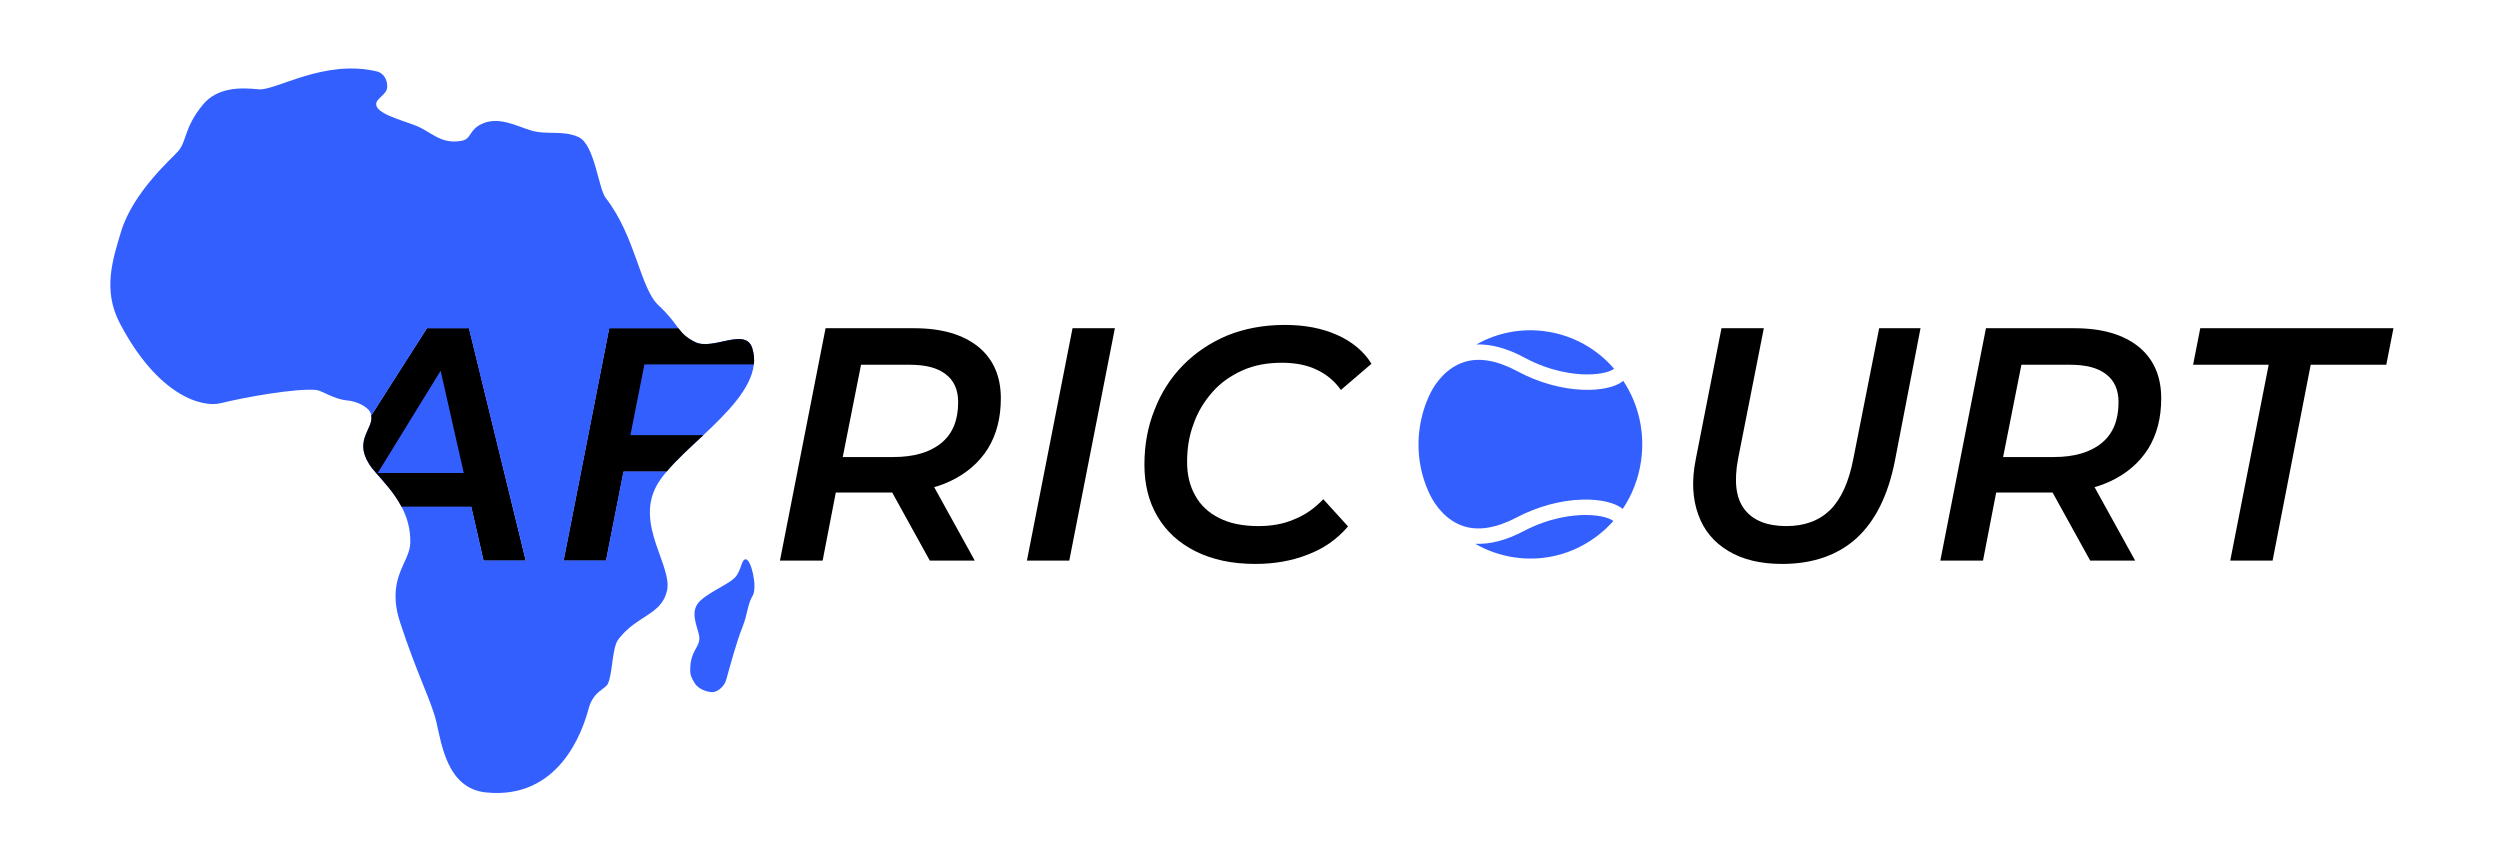
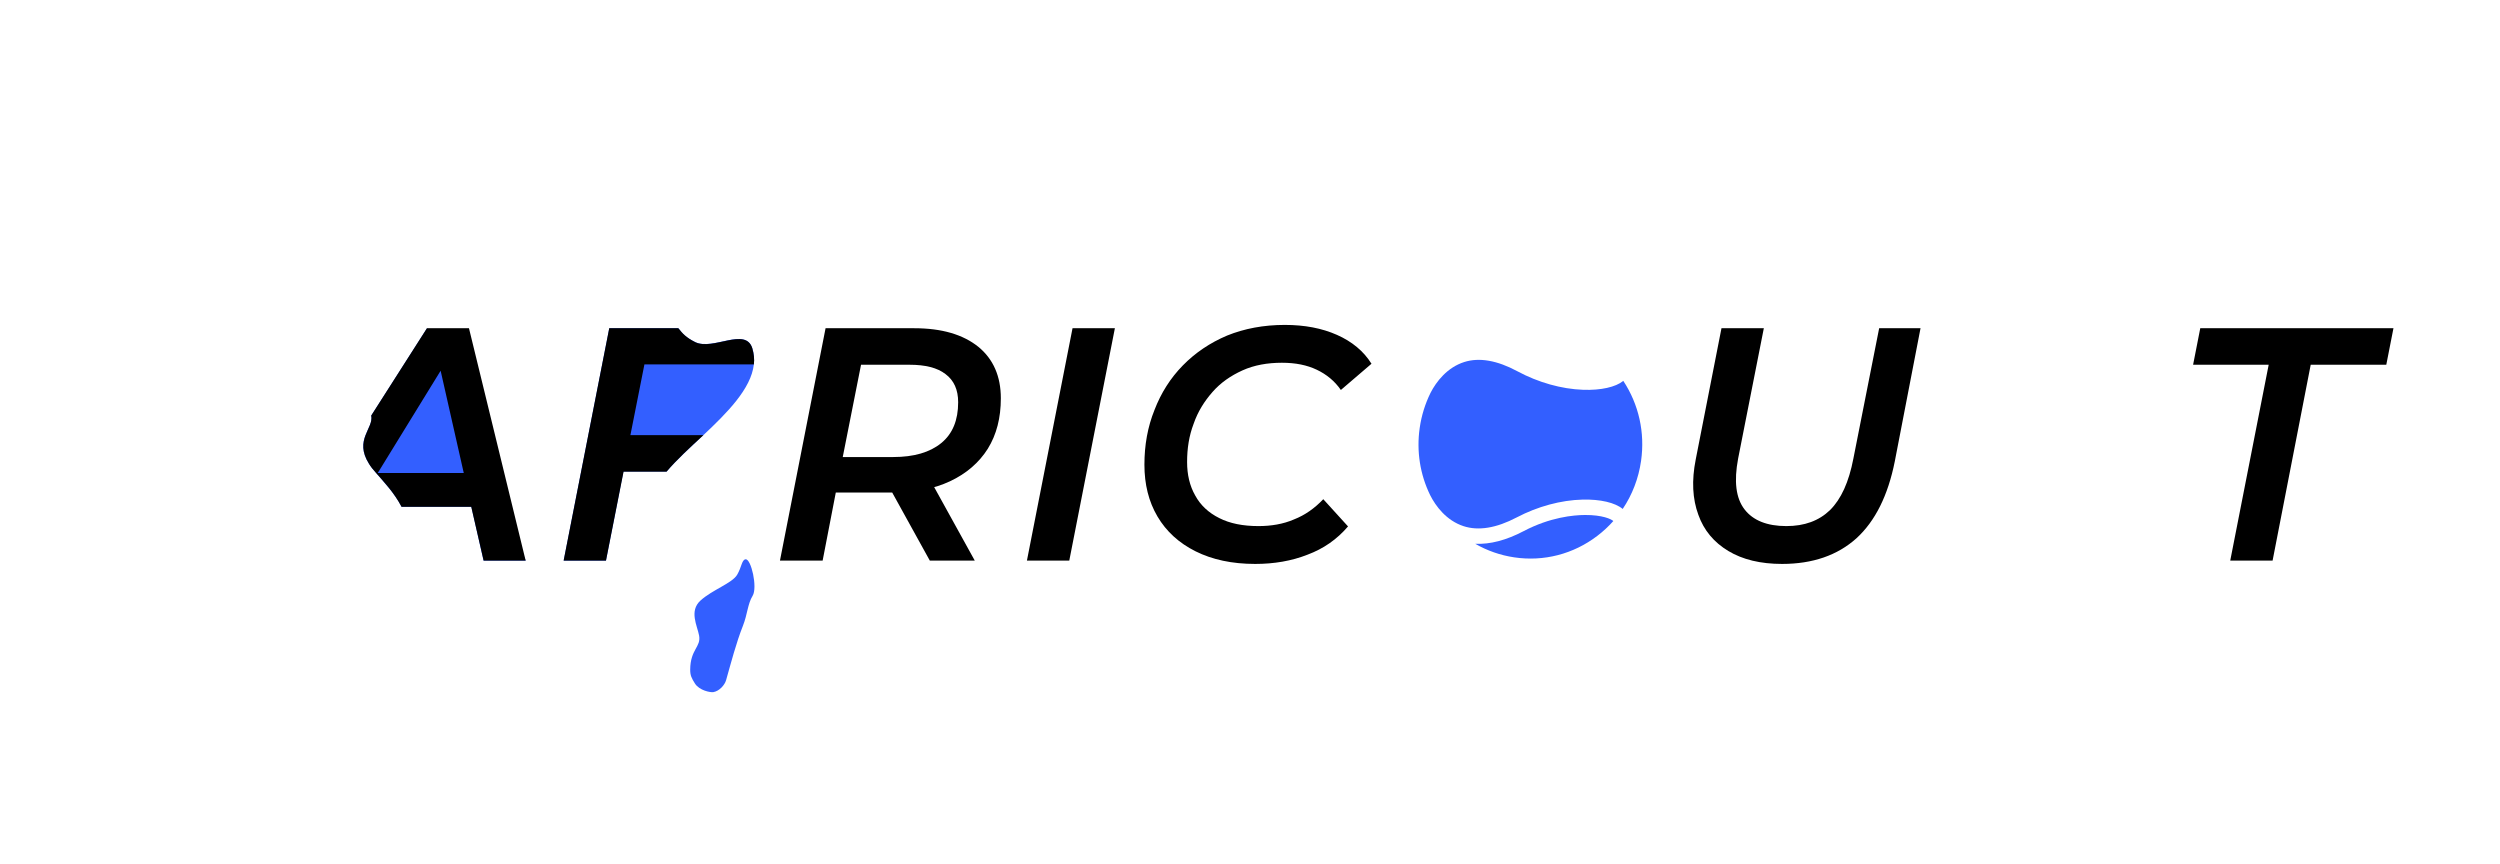
<svg xmlns="http://www.w3.org/2000/svg" width="657" height="227" viewBox="0 0 657 227" fill="none">
  <path d="M195.937 146.981C197.397 146.805 199.131 154.391 197.791 156.575C196.468 158.73 196.437 161.446 195.251 164.435C193.478 168.91 192.088 174.262 190.817 178.746C190.462 179.999 189.084 181.608 187.471 181.89C186.747 182.017 183.803 181.487 182.634 179.633C181.738 178.212 181.373 177.494 181.385 175.964C181.425 170.603 184.287 170.039 183.722 167.015C183.243 164.449 181.057 160.577 184.085 157.824C187.189 155.003 192.42 153.261 193.72 151.052C194.929 148.996 194.929 147.102 195.937 146.981Z" fill="#335FFF" />
-   <path d="M97.585 109.18L112.224 86.259H123.217L138.174 147.328H127.075L123.872 133.191H105.549C103.627 129.536 100.868 126.694 98.812 124.284C98.07 123.415 97.419 122.601 96.933 121.826C92.985 115.538 98.254 112.566 97.585 109.18ZM175.199 123.912H163.835L159.247 147.328H148.138L160.124 86.259H178.277C179.353 87.692 180.311 88.74 182.715 89.9C187.391 92.157 195.937 85.869 197.711 91.513C198.159 92.94 198.272 94.366 198.11 95.788C197.382 102.176 191.105 108.473 184.815 114.384C181.288 117.698 177.757 120.892 175.199 123.912Z" fill="#335FFF" />
-   <path d="M387.991 90.524C391.872 90.39 396.109 91.549 400.643 93.99C407.568 97.72 413.698 98.353 416.735 98.399C421.246 98.466 423.596 97.422 424.179 96.895C419.585 91.59 413.367 88.146 406.424 87.113C399.993 86.157 393.58 87.365 387.991 90.524Z" fill="#335FFF" />
+   <path d="M97.585 109.18L112.224 86.259L138.174 147.328H127.075L123.872 133.191H105.549C103.627 129.536 100.868 126.694 98.812 124.284C98.07 123.415 97.419 122.601 96.933 121.826C92.985 115.538 98.254 112.566 97.585 109.18ZM175.199 123.912H163.835L159.247 147.328H148.138L160.124 86.259H178.277C179.353 87.692 180.311 88.74 182.715 89.9C187.391 92.157 195.937 85.869 197.711 91.513C198.159 92.94 198.272 94.366 198.11 95.788C197.382 102.176 191.105 108.473 184.815 114.384C181.288 117.698 177.757 120.892 175.199 123.912Z" fill="#335FFF" />
  <path d="M375.825 130.083C377.298 133.037 380.129 136.796 384.584 138.264C388.522 139.561 393.235 138.79 398.595 135.975C404.074 133.096 410.217 131.434 415.894 131.293C420.574 131.178 424.444 132.09 426.447 133.751C428.955 130.022 430.614 125.727 431.272 121.12C432.334 113.691 430.679 106.284 426.604 100.096C424.584 101.734 420.711 102.602 416.039 102.438C410.364 102.238 404.237 100.512 398.787 97.577C393.456 94.705 388.751 93.886 384.801 95.141C380.33 96.562 377.456 100.288 375.952 103.227C374.533 106.09 373.563 109.2 373.096 112.468C372.224 118.576 373.189 124.669 375.825 130.083Z" fill="#335FFF" />
  <path d="M416.55 135.34C413.512 135.353 407.376 135.922 400.414 139.58C395.84 141.983 391.58 143.09 387.689 142.906C390.818 144.712 394.28 145.929 397.944 146.474C405.714 147.63 413.46 145.629 419.755 140.84C421.302 139.663 422.715 138.352 423.984 136.927C423.416 136.396 421.077 135.319 416.55 135.34Z" fill="#335FFF" />
  <path d="M97.562 109.204L112.202 86.259H123.246L138.143 147.329H127.099L123.846 133.195H105.524C103.64 129.531 100.901 126.652 98.846 124.297C98.075 123.424 97.39 122.639 96.962 121.854C93.024 115.573 98.247 112.606 97.562 109.204ZM121.876 124.297L115.798 97.426L99.274 124.297H121.876Z" fill="black" />
  <path d="M198.12 95.769H169.353L165.672 114.351H184.85C181.254 117.666 177.744 120.894 175.175 123.948H163.874L159.251 147.329H148.121L160.107 86.259H178.257C179.37 87.655 180.312 88.702 182.709 89.923C187.418 92.192 195.894 85.91 197.692 91.494C198.12 92.977 198.291 94.373 198.12 95.769Z" fill="black" />
-   <path fill-rule="evenodd" clip-rule="evenodd" d="M178.277 86.259H160.123L148.137 147.329H159.247L163.834 123.913H175.198C174.121 125.184 173.216 126.425 172.556 127.632C166.913 137.951 176.748 148.755 175.297 155.204C173.846 161.654 167.396 161.654 162.559 167.943C160.8 170.229 161.108 176.328 159.818 179.552C159.159 181.199 155.948 181.487 154.658 186.325C153.076 192.257 146.918 210.189 127.73 208.254C117.571 207.229 116.091 195.751 114.669 189.711C113.38 184.228 109.597 177.196 105.156 163.589C101.367 151.98 107.655 147.948 107.817 142.788C107.933 139.043 106.97 135.895 105.548 133.192H123.871L127.074 147.329H138.173L123.216 86.259H112.224L97.584 109.181C97.516 108.833 97.384 108.481 97.174 108.121C96.632 107.192 94.347 105.496 91.127 105.218C87.803 104.932 84.547 102.606 83.066 102.477C77.502 101.993 63.877 104.493 58.073 105.944C52.958 107.223 41.384 103.848 31.467 84.902C26.928 76.23 29.638 68.113 31.79 60.957C35.014 50.234 45.564 41.339 46.947 39.592C49.169 36.785 48.394 33.535 53.316 27.518C57.125 22.863 63.374 22.984 67.888 23.468C72.403 23.951 85 15.486 98.968 18.751C101.638 19.375 102.112 22.56 101.568 23.71C100.909 25.101 99.01 26.038 98.867 27.176C98.545 29.756 104.995 31.369 109.187 32.981C113.38 34.593 115.695 37.998 121.28 37.012C124.022 36.529 123.103 34.124 126.763 32.498C131.117 30.562 135.621 33.077 139.501 34.271C143.693 35.561 147.886 34.11 152.078 36.044C156.27 37.98 157.271 49.563 159.173 52.008C167.074 62.166 168.203 75.711 173.04 80.226C175.982 82.971 177.189 84.812 178.277 86.259Z" fill="#335FFF" />
  <path d="M204.973 147.329L216.959 86.259H240.247C247.524 86.259 253.089 87.917 257.113 91.145C261.051 94.373 263.02 98.909 263.02 104.667C263.02 109.815 261.907 114.177 259.596 117.928C257.284 121.592 253.945 124.471 249.664 126.478C245.384 128.484 240.332 129.444 234.425 129.444H214.905L220.641 124.297L216.189 147.329H204.973ZM244.356 147.329L232.113 125.169H243.928L256.171 147.329H244.356ZM220.384 125.605L216.617 120.109H234.767C240.161 120.109 244.356 118.888 247.353 116.445C250.349 114.002 251.805 110.425 251.805 105.714C251.805 102.399 250.692 99.956 248.466 98.299C246.325 96.641 243.158 95.856 239.048 95.856H221.583L227.404 90.185L220.384 125.605Z" fill="black" />
  <path d="M269.875 147.329L281.861 86.259H292.991L281.005 147.329H269.875Z" fill="black" />
  <path d="M329.862 148.201C323.783 148.201 318.561 147.067 314.195 144.886C309.828 142.705 306.489 139.651 304.178 135.725C301.866 131.799 300.753 127.263 300.753 122.116C300.753 116.968 301.609 112.17 303.407 107.721C305.119 103.271 307.602 99.345 310.856 96.03C314.109 92.715 317.962 90.098 322.499 88.178C327.037 86.346 332.088 85.387 337.653 85.387C342.876 85.387 347.413 86.259 351.352 88.004C355.29 89.749 358.372 92.279 360.427 95.594L352.379 102.486C350.752 100.131 348.612 98.386 346.043 97.164C343.475 95.943 340.478 95.332 336.883 95.332C333.116 95.332 329.605 95.943 326.523 97.339C323.441 98.735 320.787 100.567 318.647 103.01C316.506 105.452 314.794 108.157 313.681 111.385C312.482 114.525 311.969 117.841 311.969 121.418C311.969 124.733 312.653 127.699 314.109 130.229C315.479 132.759 317.619 134.766 320.444 136.161C323.184 137.557 326.609 138.255 330.718 138.255C334.057 138.255 337.225 137.732 340.05 136.51C342.961 135.376 345.53 133.544 347.756 131.189L354.263 138.343C351.352 141.745 347.841 144.188 343.646 145.758C339.451 147.416 334.828 148.201 329.862 148.201Z" fill="black" />
  <path d="M468.33 148.201C462.679 148.201 457.97 147.067 454.203 144.799C450.436 142.53 447.782 139.39 446.327 135.289C444.785 131.102 444.529 126.303 445.642 120.72L452.405 86.259H463.535L456.772 120.545C455.659 126.478 456.172 130.927 458.484 133.893C460.71 136.772 464.391 138.255 469.443 138.255C474.237 138.255 478.004 136.86 480.915 134.068C483.826 131.189 485.881 126.739 487.079 120.458L493.843 86.259H504.716L497.953 121.243C496.155 130.229 492.816 136.947 487.85 141.483C482.884 145.933 476.378 148.201 468.33 148.201Z" fill="black" />
-   <path d="M509.919 147.329L521.906 86.259H545.193C552.47 86.259 558.035 87.917 562.059 91.145C565.998 94.373 567.967 98.909 567.967 104.667C567.967 109.815 566.854 114.177 564.542 117.928C562.23 121.592 558.891 124.471 554.611 126.478C550.33 128.484 545.279 129.444 539.371 129.444H519.851L525.587 124.297L521.135 147.329H509.919ZM549.303 147.329L537.06 125.169H548.874L561.117 147.329H549.303ZM525.33 125.605L521.563 120.109H539.714C545.107 120.109 549.303 118.888 552.299 116.445C555.296 114.002 556.751 110.425 556.751 105.714C556.751 102.399 555.638 99.956 553.412 98.299C551.272 96.641 548.104 95.856 543.994 95.856H526.529L532.351 90.185L525.33 125.605Z" fill="black" />
  <path d="M586.107 147.329L596.209 95.856H576.347L578.23 86.259H629L627.117 95.856H607.254L597.237 147.329H586.107Z" fill="black" />
</svg>